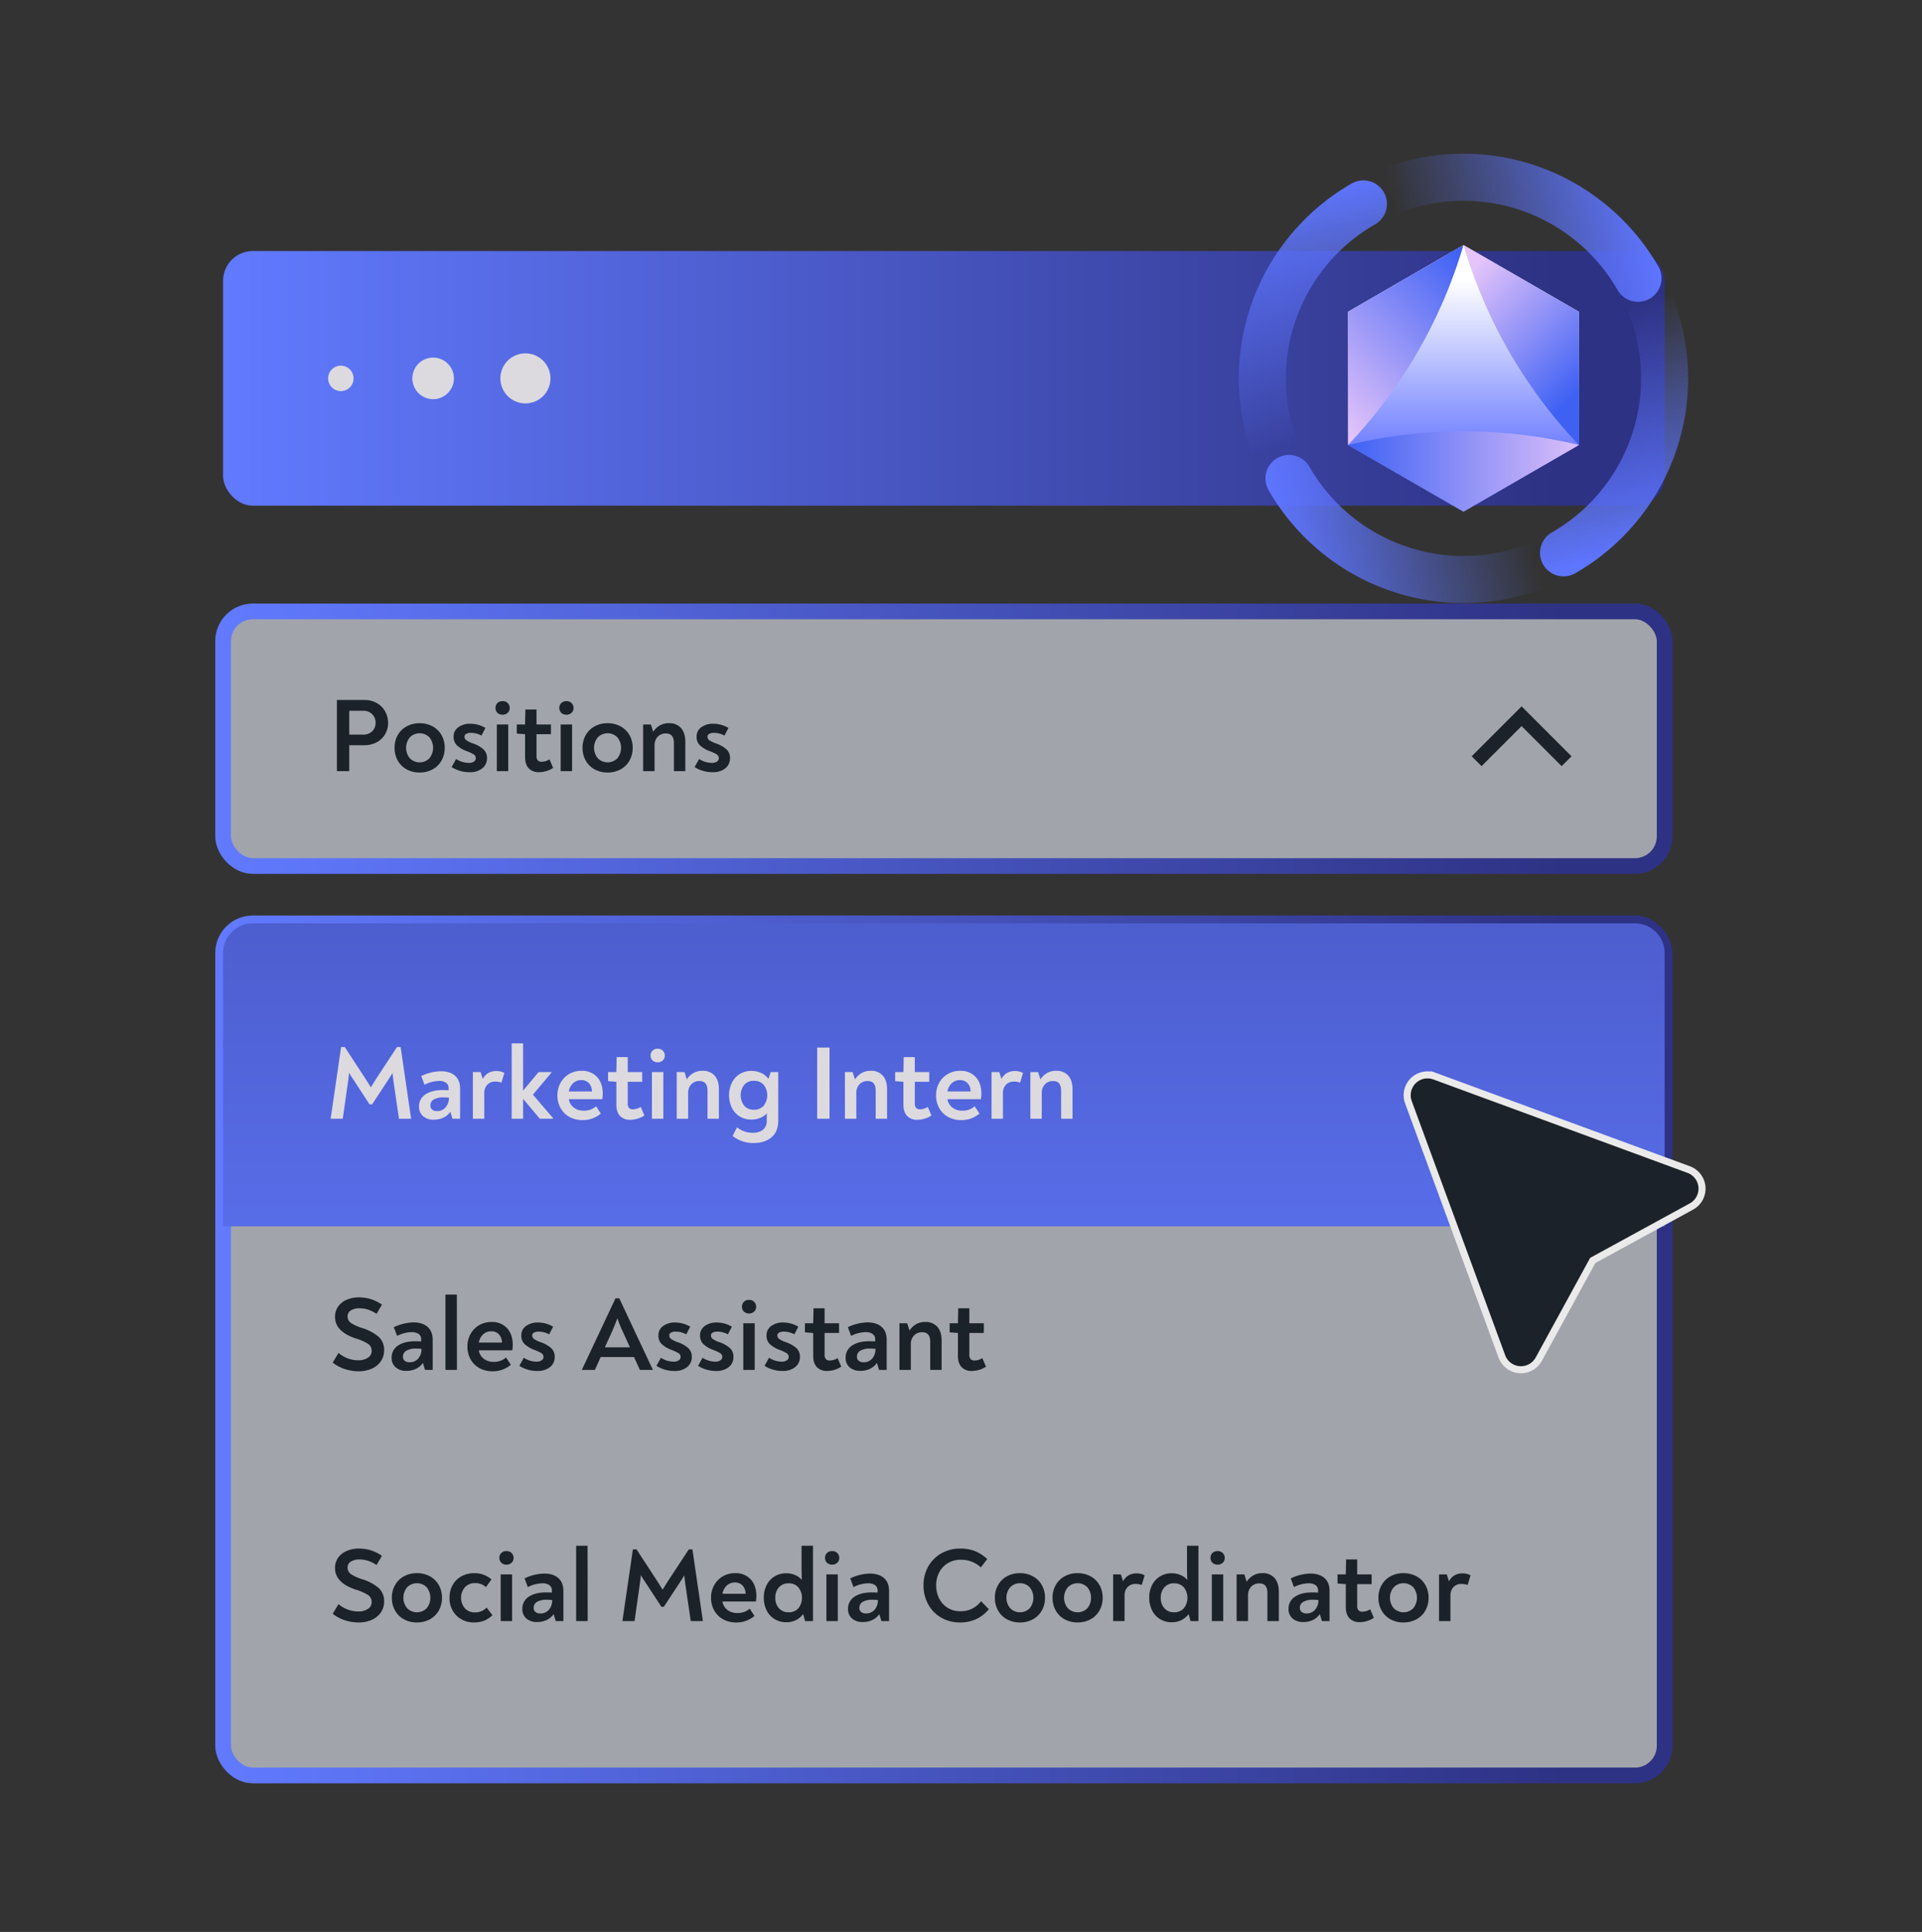
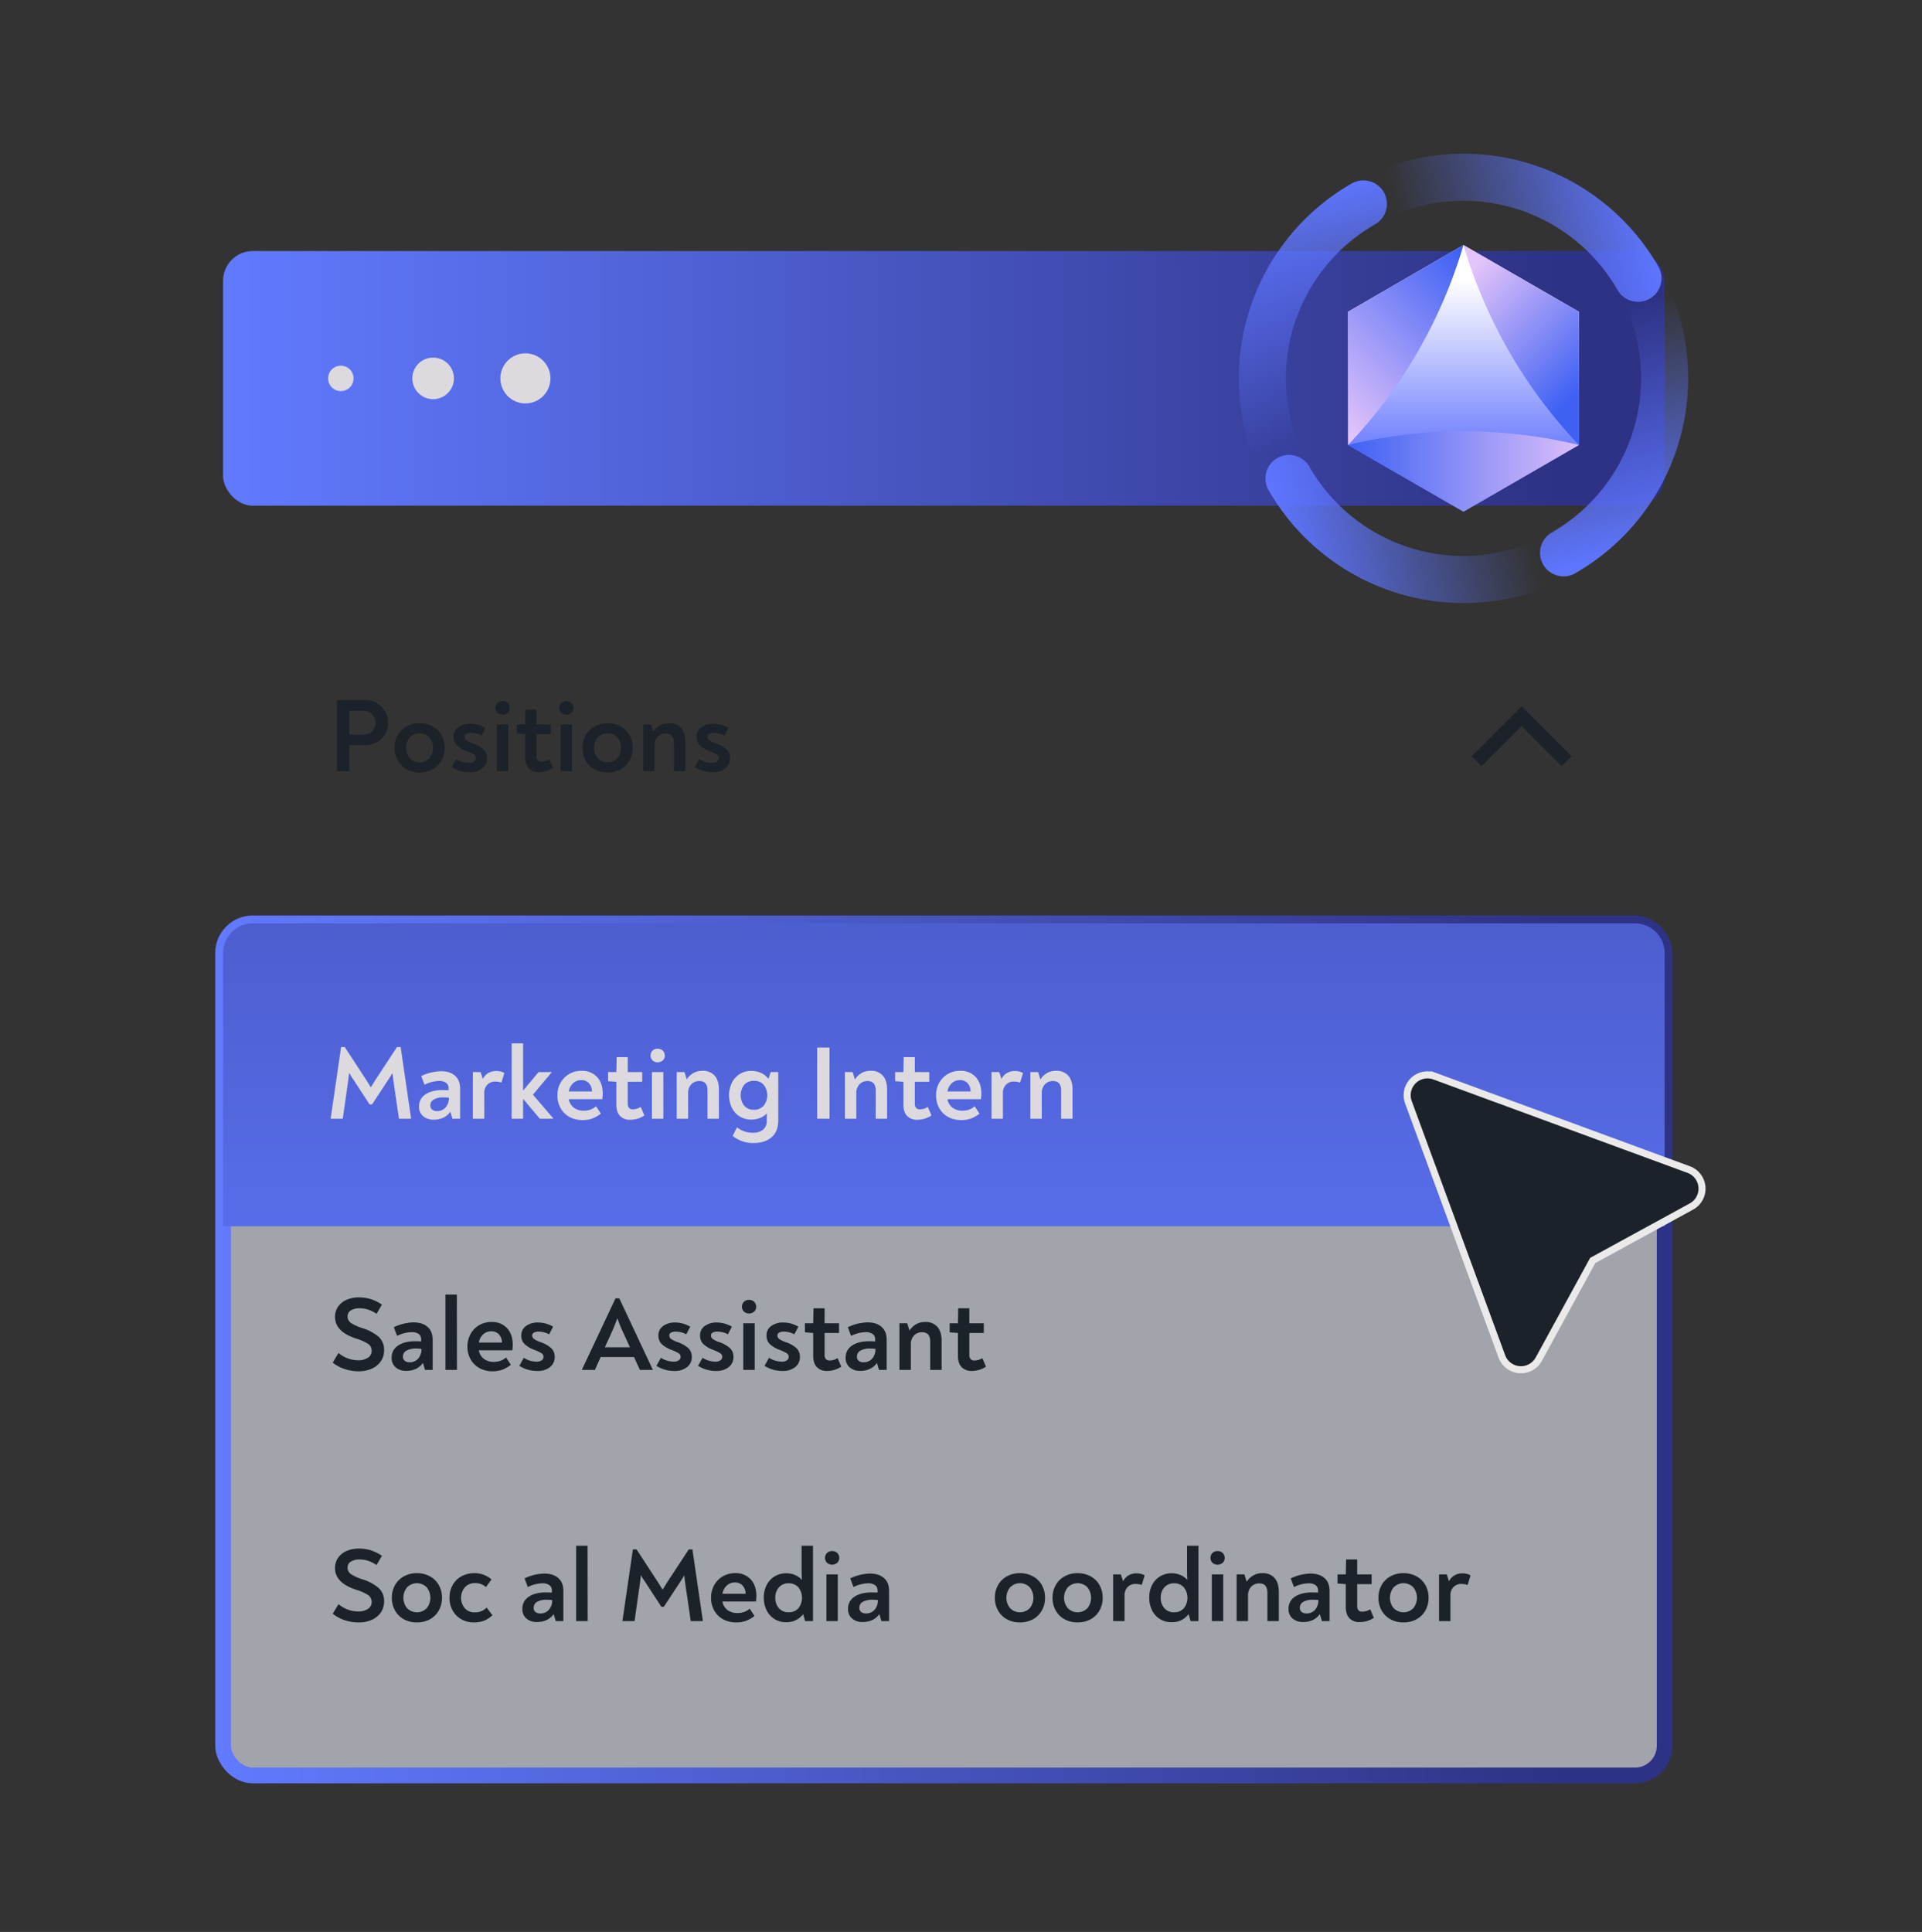
<svg xmlns="http://www.w3.org/2000/svg" xmlns:xlink="http://www.w3.org/1999/xlink" viewBox="0 0 1101.888 1107.579">
  <rect x="0" y="0" width="1101.888" height="1107.579" fill="#333333" stroke="none" />
  <defs>
    <linearGradient id="a" x1="127.894" y1="216.922" x2="954.346" y2="216.922" gradientUnits="userSpaceOnUse">
      <stop offset="0" stop-color="#617aff" />
      <stop offset="0.927" stop-color="#2e3284" />
    </linearGradient>
    <linearGradient id="b" x1="839.015" y1="252.542" x2="839.015" y2="160.53" gradientUnits="userSpaceOnUse">
      <stop offset="0" stop-color="#7685ff" />
      <stop offset="1" stop-color="#fff" />
    </linearGradient>
    <linearGradient id="c" x1="912.512" y1="270.298" x2="772.619" y2="270.298" gradientUnits="userSpaceOnUse">
      <stop offset="0" stop-color="#e4c4fa" />
      <stop offset="1" stop-color="#3e61f4" />
    </linearGradient>
    <linearGradient id="d" x1="843.213" y1="154.943" x2="909.089" y2="220.818" xlink:href="#c" />
    <linearGradient id="e" x1="756.217" y1="233.543" x2="841.393" y2="148.367" xlink:href="#c" />
    <linearGradient id="f" x1="123.394" y1="773.606" x2="958.846" y2="773.606" xlink:href="#a" />
    <linearGradient id="g" x1="541.12" y1="857.596" x2="541.12" y2="-38.395" xlink:href="#a" />
    <linearGradient id="h" x1="123.394" y1="423.509" x2="958.846" y2="423.509" xlink:href="#a" />
    <linearGradient id="i" x1="-2772.722" y1="-2815.798" x2="-2726.474" y2="-2978.76" gradientTransform="translate(-284.944 3962.838) rotate(60.156)" gradientUnits="userSpaceOnUse">
      <stop offset="0" stop-color="#5e75ff" stop-opacity="0" />
      <stop offset="0.175" stop-color="#5e75ff" stop-opacity="0" />
      <stop offset="1" stop-color="#5e75ff" />
    </linearGradient>
    <linearGradient id="j" x1="-4768.997" y1="7589.942" x2="-4722.749" y2="7426.981" gradientTransform="translate(-8056.222 -82.221) rotate(-119.844)" xlink:href="#i" />
    <linearGradient id="k" x1="-9074.875" y1="1123.389" x2="-9028.626" y2="960.428" gradientTransform="matrix(-0.867, 0.498, -0.498, -0.867, -6412.989, 5645.952)" xlink:href="#i" />
    <linearGradient id="l" x1="1533.155" y1="3650.755" x2="1579.404" y2="3487.793" gradientTransform="matrix(0.867, -0.498, 0.498, 0.867, -2367.93, -2125.326)" xlink:href="#i" />
  </defs>
  <rect x="127.894" y="143.928" width="826.452" height="145.986" rx="17.029" style="fill: url(#a)" />
  <g>
    <polygon points="772.838 178.714 772.838 255.129 839.015 293.336 905.192 255.129 905.192 178.714 839.015 140.507 772.838 178.714" style="fill: url(#b)" />
    <path d="M772.838,255.129l66.177,38.207,66.177-38.207h0a282.216,282.216,0,0,0-132.354,0Z" style="fill: url(#c)" />
    <path d="M905.192,255.129V178.714l-66.177-38.207v0a282.218,282.218,0,0,0,66.177,114.622Z" style="fill: url(#d)" />
    <path d="M839.015,140.507l-66.177,38.207v76.415A282.216,282.216,0,0,0,839.015,140.507Z" style="fill: url(#e)" />
  </g>
  <g>
    <rect x="127.894" y="529.344" width="826.452" height="488.525" rx="17.029" style="fill: #d0d5df;fill-opacity: 0.7;stroke-miterlimit: 10;stroke-width: 9px;stroke: url(#f)" />
    <path d="M937.318,529.344H144.923a17.079,17.079,0,0,0-17.029,17.029V703.068H954.346V546.373A17.079,17.079,0,0,0,937.318,529.344Z" style="fill: url(#g)" />
-     <rect x="127.894" y="350.516" width="826.452" height="145.986" rx="17.029" style="fill: #d0d5df;fill-opacity: 0.7;stroke-miterlimit: 10;stroke-width: 9px;stroke: url(#h)" />
    <g>
      <path d="M235.694,641.375h-6.96l-3.24-22.08q-.42-3.179-.48-4.141-.721,1.321-2.4,3.84l-9.3,14.16h-1.44l-9.24-14.16q-1.32-1.857-2.519-3.959-.06,1.14-.24,2.459c-.12.881-.2,1.5-.24,1.861l-3.119,22.02h-6.961l6-41.1h2.101l12.3,18.84q1.44,2.279,2.64,4.26,1.2-1.98,2.641-4.26l12.359-18.84h2.101Z" style="fill: #dcdade" />
      <path d="M260.863,616.715q2.909,2.581,2.91,7.379v17.281h-4.38l-1.2-4.019a10.195,10.195,0,0,1-3.93,3.359,12.532,12.532,0,0,1-5.61,1.199,8.936,8.936,0,0,1-6.09-2.01,6.9,6.9,0,0,1-2.31-5.49,7.978,7.978,0,0,1,3.66-6.99q3.659-2.487,9.9-2.49,1.44,0,3.359.121v-1.199a3.587,3.587,0,0,0-1.44-3.092,6.725,6.725,0,0,0-4.02-1.049,19.407,19.407,0,0,0-8.341,2.16l-1.859-4.98a27.266,27.266,0,0,1,11.22-2.76Q257.954,614.135,260.863,616.715Zm-5.46,18.24a8.192,8.192,0,0,0,1.95-5.641,28.482,28.482,0,0,0-3.12-.18,10.675,10.675,0,0,0-5.52,1.199,3.79,3.79,0,0,0-1.98,3.42,2.931,2.931,0,0,0,1.02,2.4,4.308,4.308,0,0,0,2.82.84A6.295,6.295,0,0,0,255.403,634.955Z" style="fill: #dcdade" />
      <path d="M289.153,615.154l-1.681,5.52a10.308,10.308,0,0,0-3.479-.6,6.126,6.126,0,0,0-4.62,1.801,6.774,6.774,0,0,0-1.74,4.92v14.58h-6.54v-26.76h4.44l1.26,3.959a8.156,8.156,0,0,1,3.12-3.391,8.918,8.918,0,0,1,4.62-1.17A9.101,9.101,0,0,1,289.153,615.154Z" style="fill: #dcdade" />
      <path d="M317.052,641.014v.361h-7.56l-9.6-11.4v11.4h-6.54V598.174h6.54v27.061l8.88-10.619h7.38v.299l-10.62,12.66Z" style="fill: #dcdade" />
      <path d="M342.282,617.434q3.269,3.542,3.269,9.602,0,.961-.24,3.119H326.112a7.553,7.553,0,0,0,2.91,4.891,9.169,9.169,0,0,0,5.609,1.709,11.332,11.332,0,0,0,3.93-.629,10.016,10.016,0,0,0,3.15-1.891l2.76,4.199a17.542,17.542,0,0,1-4.859,2.791,16.032,16.032,0,0,1-5.58.93,15.366,15.366,0,0,1-7.53-1.799,12.88,12.88,0,0,1-5.1-5.041,14.735,14.735,0,0,1-1.83-7.381,14.471,14.471,0,0,1,1.77-7.109,13.181,13.181,0,0,1,4.92-5.07,13.735,13.735,0,0,1,7.11-1.859A11.537,11.537,0,0,1,342.282,617.434Zm-13.65,3.512a8.283,8.283,0,0,0-2.52,4.77h13.26a6.904,6.904,0,0,0-1.8-4.801,5.852,5.852,0,0,0-4.32-1.68A6.704,6.704,0,0,0,328.632,620.946Z" style="fill: #dcdade" />
      <path d="M355.481,639.785q-2.13-2.192-2.13-6.57v-13.02l-4.739-.361v-5.219h4.739l.181-8.58h6.359v8.58h8.28v5.58h-8.28v12.359a3.752,3.752,0,0,0,.75,2.641,2.902,2.902,0,0,0,2.19.779,8.228,8.228,0,0,0,4.5-1.381l2.1,4.92a14.972,14.972,0,0,1-8.1,2.461A7.779,7.779,0,0,1,355.481,639.785Z" style="fill: #dcdade" />
      <path d="M374.081,607.924a4.063,4.063,0,0,1,0-5.58,4.019,4.019,0,0,1,2.97-1.109,3.961,3.961,0,0,1,2.971,1.141,3.885,3.885,0,0,1,1.109,2.82,3.656,3.656,0,0,1-1.14,2.729,4.484,4.484,0,0,1-5.91,0Zm-.33,6.691h6.54v26.76h-6.54Z" style="fill: #dcdade" />
      <path d="M409.721,616.684q2.43,2.792,2.431,7.951v16.74h-6.54V625.235q0-5.458-4.561-5.459a6.164,6.164,0,0,0-4.769,1.92,7.051,7.051,0,0,0-1.77,4.979v14.701h-6.54v-26.76h4.44l1.32,4.199a11.256,11.256,0,0,1,3.689-3.57,10.124,10.124,0,0,1,5.311-1.35A8.771,8.771,0,0,1,409.721,616.684Z" style="fill: #dcdade" />
      <path d="M446.17,614.615v27.84q0,6.237-3.84,9.539-3.841,3.299-10.2,3.301a18.51,18.51,0,0,1-12.12-4.08l2.52-4.92a14.088,14.088,0,0,0,9.06,3.119,8.991,8.991,0,0,0,5.851-1.74,6.204,6.204,0,0,0,2.13-5.1q0-2.818.12-4.32a10.703,10.703,0,0,1-3.99,2.701,13.361,13.361,0,0,1-4.89.9,12.601,12.601,0,0,1-6.69-1.772,12.049,12.049,0,0,1-4.53-4.949,16.81,16.81,0,0,1,0-14.4,12.355,12.355,0,0,1,4.5-4.981,12.198,12.198,0,0,1,6.601-1.799A13.622,13.622,0,0,1,436.3,615.094a10.518,10.518,0,0,1,4.231,3.42l1.32-3.898Zm-8.34,19.289a9.812,9.812,0,0,0,.03-11.939,7.119,7.119,0,0,0-5.67-2.311,7.036,7.036,0,0,0-5.521,2.279,9.8,9.8,0,0,0,0,11.971,6.919,6.919,0,0,0,5.46,2.311A7.205,7.205,0,0,0,437.83,633.904Z" style="fill: #dcdade" />
      <path d="M468.489,600.574h7.08v40.801h-7.08Z" style="fill: #dcdade" />
      <path d="M506.139,616.684q2.43,2.792,2.431,7.951v16.74h-6.541V625.235q0-5.458-4.56-5.459a6.163,6.163,0,0,0-4.77,1.92,7.052,7.052,0,0,0-1.77,4.979v14.701h-6.54v-26.76h4.44l1.319,4.199a11.259,11.259,0,0,1,3.69-3.57,10.12,10.12,0,0,1,5.31-1.35A8.772,8.772,0,0,1,506.139,616.684Z" style="fill: #dcdade" />
      <path d="M520.058,639.785q-2.13-2.192-2.13-6.57v-13.02l-4.74-.361v-5.219h4.74l.181-8.58h6.359v8.58h8.28v5.58h-8.28v12.359a3.752,3.752,0,0,0,.75,2.641,2.902,2.902,0,0,0,2.19.779,8.228,8.228,0,0,0,4.5-1.381l2.1,4.92a14.974,14.974,0,0,1-8.1,2.461A7.778,7.778,0,0,1,520.058,639.785Z" style="fill: #dcdade" />
      <path d="M559.357,617.434q3.27,3.542,3.27,9.602,0,.961-.24,3.119h-19.2a7.56,7.56,0,0,0,2.91,4.891,9.174,9.174,0,0,0,5.61,1.709,11.331,11.331,0,0,0,3.93-.629,10.015,10.015,0,0,0,3.15-1.891l2.76,4.199a17.533,17.533,0,0,1-4.86,2.791,16.024,16.024,0,0,1-5.579.93,15.366,15.366,0,0,1-7.53-1.799,12.873,12.873,0,0,1-5.1-5.041,14.735,14.735,0,0,1-1.83-7.381,14.471,14.471,0,0,1,1.77-7.109,13.181,13.181,0,0,1,4.92-5.07,13.733,13.733,0,0,1,7.11-1.859A11.538,11.538,0,0,1,559.357,617.434Zm-13.65,3.512a8.289,8.289,0,0,0-2.52,4.77h13.261a6.904,6.904,0,0,0-1.8-4.801,5.854,5.854,0,0,0-4.32-1.68A6.704,6.704,0,0,0,545.707,620.946Z" style="fill: #dcdade" />
      <path d="M586.507,615.154l-1.68,5.52a10.309,10.309,0,0,0-3.481-.6,6.128,6.128,0,0,0-4.62,1.801,6.778,6.778,0,0,0-1.739,4.92v14.58h-6.54v-26.76h4.439l1.261,3.959a8.161,8.161,0,0,1,3.119-3.391,8.918,8.918,0,0,1,4.62-1.17A9.101,9.101,0,0,1,586.507,615.154Z" style="fill: #dcdade" />
      <path d="M612.456,616.684q2.43,2.792,2.43,7.951v16.74h-6.539V625.235q0-5.458-4.56-5.459a6.165,6.165,0,0,0-4.77,1.92,7.052,7.052,0,0,0-1.77,4.979v14.701h-6.54v-26.76h4.44l1.319,4.199a11.27,11.27,0,0,1,3.691-3.57,10.122,10.122,0,0,1,5.309-1.35A8.772,8.772,0,0,1,612.456,616.684Z" style="fill: #dcdade" />
      <path d="M197.624,784.865a22.052,22.052,0,0,1-6.87-3.691l3.3-5.52a17.897,17.897,0,0,0,5.28,3.09,17.177,17.177,0,0,0,6.12,1.111,9.669,9.669,0,0,0,5.43-1.441,4.551,4.551,0,0,0,2.19-4.019,4.668,4.668,0,0,0-2.25-4.08,27.087,27.087,0,0,0-6.57-2.881q-12.18-3.958-12.18-12.42a10.068,10.068,0,0,1,1.83-6.029,11.399,11.399,0,0,1,4.95-3.869,17.356,17.356,0,0,1,6.84-1.32,23.39,23.39,0,0,1,6.779.959,24.313,24.313,0,0,1,6.48,3.18l-3.061,5.281a20.55,20.55,0,0,0-4.949-2.43,16.118,16.118,0,0,0-4.891-.75,9.069,9.069,0,0,0-4.83,1.199,3.8,3.8,0,0,0-1.949,3.42,4.457,4.457,0,0,0,2.13,3.93,27.566,27.566,0,0,0,6.21,2.791,25.965,25.965,0,0,1,9.27,4.859,9.895,9.895,0,0,1,3.33,7.801,10.927,10.927,0,0,1-1.92,6.449,12.369,12.369,0,0,1-5.22,4.199,17.936,17.936,0,0,1-7.38,1.471A25.367,25.367,0,0,1,197.624,784.865Z" style="fill: #1c2229" />
      <path d="M245.143,760.715q2.909,2.581,2.91,7.379v17.281h-4.38l-1.2-4.019a10.202,10.202,0,0,1-3.93,3.359,12.533,12.533,0,0,1-5.61,1.199,8.934,8.934,0,0,1-6.09-2.01,6.9,6.9,0,0,1-2.311-5.49,7.978,7.978,0,0,1,3.66-6.99q3.659-2.487,9.9-2.49,1.44,0,3.359.121v-1.199a3.587,3.587,0,0,0-1.44-3.092,6.726,6.726,0,0,0-4.02-1.049,19.407,19.407,0,0,0-8.34,2.16l-1.859-4.98a27.265,27.265,0,0,1,11.22-2.76Q242.233,758.135,245.143,760.715Zm-5.46,18.24a8.197,8.197,0,0,0,1.95-5.641,28.483,28.483,0,0,0-3.12-.18,10.681,10.681,0,0,0-5.52,1.199,3.791,3.791,0,0,0-1.98,3.42,2.928,2.928,0,0,0,1.02,2.4,4.308,4.308,0,0,0,2.82.84A6.295,6.295,0,0,0,239.684,778.955Z" style="fill: #1c2229" />
      <path d="M255.373,742.174h6.54l.061,43.201H255.373Z" style="fill: #1c2229" />
      <path d="M290.683,761.434q3.27,3.542,3.271,9.602,0,.961-.24,3.119h-19.2a7.556,7.556,0,0,0,2.91,4.891,9.169,9.169,0,0,0,5.609,1.709,11.337,11.337,0,0,0,3.931-.629,10.022,10.022,0,0,0,3.149-1.891l2.761,4.199a17.561,17.561,0,0,1-4.86,2.791,16.029,16.029,0,0,1-5.58.93,15.366,15.366,0,0,1-7.53-1.799,12.88,12.88,0,0,1-5.1-5.041,14.735,14.735,0,0,1-1.83-7.381,14.471,14.471,0,0,1,1.77-7.109,13.167,13.167,0,0,1,4.92-5.07,13.731,13.731,0,0,1,7.109-1.859A11.537,11.537,0,0,1,290.683,761.434Zm-13.65,3.512a8.283,8.283,0,0,0-2.52,4.77h13.26a6.899,6.899,0,0,0-1.8-4.801,5.852,5.852,0,0,0-4.32-1.68A6.706,6.706,0,0,0,277.032,764.946Z" style="fill: #1c2229" />
      <path d="M297.732,783.035l2.58-4.621a13.596,13.596,0,0,0,7.32,2.221,4.959,4.959,0,0,0,2.88-.75,2.332,2.332,0,0,0,1.08-2.01,2.447,2.447,0,0,0-1.26-2.131,23.115,23.115,0,0,0-3.9-1.83,16.645,16.645,0,0,1-5.58-3.269,6.529,6.529,0,0,1-1.98-4.949,6.433,6.433,0,0,1,2.731-5.521,11.203,11.203,0,0,1,6.75-1.979,17.218,17.218,0,0,1,8.76,2.398l-2.279,4.381a12.813,12.813,0,0,0-5.94-1.56,5.949,5.949,0,0,0-2.729.541,1.818,1.818,0,0,0-1.051,1.74,2.501,2.501,0,0,0,1.23,2.068,15.035,15.035,0,0,0,3.63,1.711,17.821,17.821,0,0,1,5.97,3.359,6.557,6.557,0,0,1,2.07,5.041,7.18,7.18,0,0,1-2.73,5.91,11.108,11.108,0,0,1-7.17,2.189A18.934,18.934,0,0,1,297.732,783.035Z" style="fill: #1c2229" />
      <path d="M374.231,785.196v.18h-7.38l-3.359-7.381H344.351l-3.3,7.381h-7.44v-.121l19.26-40.92h2.16Zm-23.04-22.5-4.439,9.719h14.399l-4.44-9.719a73.425,73.425,0,0,1-2.76-6.961Q352.631,759.335,351.191,762.696Z" style="fill: #1c2229" />
      <path d="M376.331,783.035l2.58-4.621a13.598,13.598,0,0,0,7.32,2.221,4.96,4.96,0,0,0,2.88-.75,2.332,2.332,0,0,0,1.08-2.01,2.447,2.447,0,0,0-1.26-2.131,23.123,23.123,0,0,0-3.9-1.83,16.654,16.654,0,0,1-5.58-3.269,6.532,6.532,0,0,1-1.98-4.949,6.433,6.433,0,0,1,2.729-5.521,11.203,11.203,0,0,1,6.75-1.979,17.224,17.224,0,0,1,8.761,2.398l-2.28,4.381a12.814,12.814,0,0,0-5.94-1.56,5.949,5.949,0,0,0-2.73.541,1.819,1.819,0,0,0-1.05,1.74,2.5,2.5,0,0,0,1.23,2.068,15.056,15.056,0,0,0,3.63,1.711,17.836,17.836,0,0,1,5.971,3.359,6.556,6.556,0,0,1,2.069,5.041,7.182,7.182,0,0,1-2.73,5.91,11.112,11.112,0,0,1-7.17,2.189A18.935,18.935,0,0,1,376.331,783.035Z" style="fill: #1c2229" />
      <path d="M400.211,783.035l2.58-4.621a13.596,13.596,0,0,0,7.32,2.221,4.959,4.959,0,0,0,2.88-.75,2.332,2.332,0,0,0,1.08-2.01,2.447,2.447,0,0,0-1.26-2.131,23.123,23.123,0,0,0-3.9-1.83,16.644,16.644,0,0,1-5.58-3.269,6.529,6.529,0,0,1-1.98-4.949,6.433,6.433,0,0,1,2.731-5.521,11.203,11.203,0,0,1,6.75-1.979,17.217,17.217,0,0,1,8.76,2.398l-2.279,4.381a12.814,12.814,0,0,0-5.941-1.56,5.949,5.949,0,0,0-2.729.541,1.818,1.818,0,0,0-1.051,1.74,2.501,2.501,0,0,0,1.23,2.068,15.037,15.037,0,0,0,3.63,1.711,17.821,17.821,0,0,1,5.97,3.359,6.557,6.557,0,0,1,2.07,5.041,7.18,7.18,0,0,1-2.73,5.91,11.108,11.108,0,0,1-7.17,2.189A18.933,18.933,0,0,1,400.211,783.035Z" style="fill: #1c2229" />
      <path d="M426.461,751.924a4.06,4.06,0,0,1,0-5.58,4.018,4.018,0,0,1,2.97-1.109,3.958,3.958,0,0,1,2.97,1.141,3.882,3.882,0,0,1,1.11,2.82,3.66,3.66,0,0,1-1.14,2.729,4.484,4.484,0,0,1-5.91,0Zm-.33,6.691h6.54v26.76h-6.54Z" style="fill: #1c2229" />
      <path d="M438.31,783.035l2.58-4.621a13.596,13.596,0,0,0,7.32,2.221,4.959,4.959,0,0,0,2.88-.75,2.332,2.332,0,0,0,1.08-2.01,2.447,2.447,0,0,0-1.26-2.131,23.123,23.123,0,0,0-3.9-1.83,16.644,16.644,0,0,1-5.58-3.269,6.529,6.529,0,0,1-1.98-4.949,6.433,6.433,0,0,1,2.731-5.521,11.203,11.203,0,0,1,6.75-1.979,17.218,17.218,0,0,1,8.76,2.398l-2.279,4.381a12.814,12.814,0,0,0-5.94-1.56,5.949,5.949,0,0,0-2.729.541,1.818,1.818,0,0,0-1.051,1.74,2.501,2.501,0,0,0,1.23,2.068,15.037,15.037,0,0,0,3.63,1.711,17.82,17.82,0,0,1,5.97,3.359,6.557,6.557,0,0,1,2.07,5.041,7.18,7.18,0,0,1-2.73,5.91,11.108,11.108,0,0,1-7.17,2.189A18.934,18.934,0,0,1,438.31,783.035Z" style="fill: #1c2229" />
      <path d="M468.341,783.785q-2.131-2.192-2.131-6.57v-13.02l-4.739-.361v-5.219H466.21l.181-8.58H472.75v8.58h8.28v5.58h-8.28v12.359a3.752,3.752,0,0,0,.75,2.641,2.902,2.902,0,0,0,2.19.779,8.228,8.228,0,0,0,4.5-1.381l2.1,4.92a14.974,14.974,0,0,1-8.1,2.461A7.776,7.776,0,0,1,468.341,783.785Z" style="fill: #1c2229" />
      <path d="M505.42,760.715q2.909,2.581,2.909,7.379v17.281h-4.38l-1.2-4.019a10.195,10.195,0,0,1-3.93,3.359,12.531,12.531,0,0,1-5.609,1.199,8.938,8.938,0,0,1-6.091-2.01,6.899,6.899,0,0,1-2.31-5.49,7.977,7.977,0,0,1,3.66-6.99q3.659-2.487,9.899-2.49,1.44,0,3.36.121v-1.199a3.589,3.589,0,0,0-1.439-3.092,6.728,6.728,0,0,0-4.021-1.049,19.403,19.403,0,0,0-8.34,2.16l-1.86-4.98a27.27,27.27,0,0,1,11.221-2.76Q502.509,758.135,505.42,760.715Zm-5.46,18.24a8.192,8.192,0,0,0,1.949-5.641,28.466,28.466,0,0,0-3.119-.18,10.679,10.679,0,0,0-5.521,1.199,3.789,3.789,0,0,0-1.98,3.42,2.928,2.928,0,0,0,1.02,2.4,4.308,4.308,0,0,0,2.82.84A6.297,6.297,0,0,0,499.96,778.955Z" style="fill: #1c2229" />
      <path d="M537.399,760.684q2.429,2.792,2.43,7.951v16.74h-6.54V769.235q0-5.458-4.56-5.459a6.167,6.167,0,0,0-4.771,1.92,7.051,7.051,0,0,0-1.77,4.979v14.701h-6.54v-26.76h4.439l1.32,4.199a11.257,11.257,0,0,1,3.69-3.57,10.123,10.123,0,0,1,5.31-1.35A8.773,8.773,0,0,1,537.399,760.684Z" style="fill: #1c2229" />
      <path d="M551.318,783.785q-2.131-2.192-2.13-6.57v-13.02l-4.74-.361v-5.219h4.74l.18-8.58h6.36v8.58h8.279v5.58h-8.279v12.359a3.748,3.748,0,0,0,.75,2.641,2.898,2.898,0,0,0,2.19.779,8.223,8.223,0,0,0,4.5-1.381l2.101,4.92a14.977,14.977,0,0,1-8.101,2.461A7.775,7.775,0,0,1,551.318,783.785Z" style="fill: #1c2229" />
      <path d="M197.624,928.865a22.052,22.052,0,0,1-6.87-3.691l3.3-5.52a17.897,17.897,0,0,0,5.28,3.09,17.177,17.177,0,0,0,6.12,1.111,9.669,9.669,0,0,0,5.43-1.441,4.551,4.551,0,0,0,2.19-4.019,4.668,4.668,0,0,0-2.25-4.08,27.087,27.087,0,0,0-6.57-2.881q-12.18-3.958-12.18-12.42a10.068,10.068,0,0,1,1.83-6.029,11.399,11.399,0,0,1,4.95-3.869,17.356,17.356,0,0,1,6.84-1.32,23.39,23.39,0,0,1,6.779.959,24.313,24.313,0,0,1,6.48,3.18l-3.061,5.281a20.55,20.55,0,0,0-4.949-2.43,16.118,16.118,0,0,0-4.891-.75,9.069,9.069,0,0,0-4.83,1.199,3.8,3.8,0,0,0-1.949,3.42,4.457,4.457,0,0,0,2.13,3.93,27.566,27.566,0,0,0,6.21,2.791,25.965,25.965,0,0,1,9.27,4.859,9.895,9.895,0,0,1,3.33,7.801,10.927,10.927,0,0,1-1.92,6.449,12.369,12.369,0,0,1-5.22,4.199,17.936,17.936,0,0,1-7.38,1.471A25.367,25.367,0,0,1,197.624,928.865Z" style="fill: #1c2229" />
      <path d="M231.583,928.356a12.887,12.887,0,0,1-5.1-5.041,14.615,14.615,0,0,1-1.83-7.32,14.45,14.45,0,0,1,1.83-7.289,12.925,12.925,0,0,1,5.1-5.01,15.098,15.098,0,0,1,7.41-1.801,15.269,15.269,0,0,1,7.44,1.801,12.883,12.883,0,0,1,5.13,5.01,14.461,14.461,0,0,1,1.83,7.289,14.625,14.625,0,0,1-1.83,7.32,12.845,12.845,0,0,1-5.13,5.041,15.289,15.289,0,0,1-7.44,1.799A15.117,15.117,0,0,1,231.583,928.356Zm13.02-6.33a9.601,9.601,0,0,0,0-12.06,7.894,7.894,0,0,0-11.19.029,9.416,9.416,0,0,0,0,12,7.897,7.897,0,0,0,11.19.031Z" style="fill: #1c2229" />
      <path d="M264.823,928.504a13.117,13.117,0,0,1-5.13-4.859,14.278,14.278,0,0,1-1.98-7.65,14.435,14.435,0,0,1,1.891-7.469,12.761,12.761,0,0,1,5.13-4.92,14.928,14.928,0,0,1,7.08-1.711,14.666,14.666,0,0,1,9.96,3.6l-3.181,4.381a9.013,9.013,0,0,0-6.3-2.281,7.686,7.686,0,0,0-5.7,2.31,9.363,9.363,0,0,0-.029,12.211,7.561,7.561,0,0,0,5.609,2.279,9.773,9.773,0,0,0,3.721-.66,9.976,9.976,0,0,0,3.119-2.1l3.301,4.379a15.753,15.753,0,0,1-4.83,3.15,16.153,16.153,0,0,1-5.971.99A14.215,14.215,0,0,1,264.823,928.504Z" style="fill: #1c2229" />
-       <path d="M287.383,895.924a4.063,4.063,0,0,1,0-5.58,4.02,4.02,0,0,1,2.971-1.109,3.958,3.958,0,0,1,2.97,1.141,3.886,3.886,0,0,1,1.109,2.82,3.656,3.656,0,0,1-1.14,2.729,4.485,4.485,0,0,1-5.91,0Zm-.33,6.691h6.54v26.76h-6.54Z" style="fill: #1c2229" />
      <path d="M320.083,904.715q2.909,2.581,2.91,7.379v17.281h-4.38l-1.2-4.019a10.195,10.195,0,0,1-3.93,3.359,12.532,12.532,0,0,1-5.61,1.199,8.936,8.936,0,0,1-6.09-2.01,6.899,6.899,0,0,1-2.31-5.49,7.977,7.977,0,0,1,3.659-6.99q3.659-2.487,9.9-2.49,1.44,0,3.36.121v-1.199a3.588,3.588,0,0,0-1.44-3.092,6.726,6.726,0,0,0-4.021-1.049,19.407,19.407,0,0,0-8.34,2.16l-1.859-4.98a27.266,27.266,0,0,1,11.22-2.76Q317.172,902.135,320.083,904.715Zm-5.46,18.24a8.193,8.193,0,0,0,1.95-5.641,28.483,28.483,0,0,0-3.12-.18,10.682,10.682,0,0,0-5.521,1.199,3.791,3.791,0,0,0-1.979,3.42,2.925,2.925,0,0,0,1.02,2.4,4.305,4.305,0,0,0,2.819.84A6.294,6.294,0,0,0,314.623,922.955Z" style="fill: #1c2229" />
      <path d="M330.312,886.174h6.54l.06,43.201h-6.601Z" style="fill: #1c2229" />
      <path d="M402.972,929.375h-6.96l-3.24-22.08q-.42-3.179-.48-4.141-.721,1.321-2.4,3.84l-9.3,14.16h-1.44l-9.239-14.16q-1.321-1.857-2.52-3.959-.06,1.14-.24,2.459c-.119.881-.2,1.5-.239,1.861l-3.12,22.02h-6.96l6-41.1h2.1l12.3,18.84q1.44,2.279,2.641,4.26,1.198-1.98,2.64-4.26l12.36-18.84h2.1Z" style="fill: #1c2229" />
      <path d="M430.361,905.434q3.269,3.542,3.269,9.602,0,.961-.24,3.119h-19.2a7.56,7.56,0,0,0,2.91,4.891,9.174,9.174,0,0,0,5.61,1.709,11.332,11.332,0,0,0,3.93-.629,10.016,10.016,0,0,0,3.15-1.891l2.76,4.199a17.533,17.533,0,0,1-4.86,2.791,16.024,16.024,0,0,1-5.579.93,15.366,15.366,0,0,1-7.53-1.799,12.873,12.873,0,0,1-5.1-5.041,14.735,14.735,0,0,1-1.83-7.381,14.471,14.471,0,0,1,1.77-7.109,13.181,13.181,0,0,1,4.92-5.07,13.733,13.733,0,0,1,7.11-1.859A11.538,11.538,0,0,1,430.361,905.434Zm-13.65,3.512a8.289,8.289,0,0,0-2.52,4.77h13.261a6.904,6.904,0,0,0-1.8-4.801,5.854,5.854,0,0,0-4.32-1.68A6.704,6.704,0,0,0,416.711,908.946Z" style="fill: #1c2229" />
      <path d="M466.091,886.174v43.201h-4.5l-1.14-4.019a11.778,11.778,0,0,1-4.11,3.449,12.144,12.144,0,0,1-5.55,1.23,12.612,12.612,0,0,1-6.72-1.801,12.143,12.143,0,0,1-4.56-5.01,16.225,16.225,0,0,1-1.62-7.41,15.268,15.268,0,0,1,1.65-7.141,12.199,12.199,0,0,1,4.59-4.949,12.658,12.658,0,0,1,6.66-1.77,12.482,12.482,0,0,1,5.04,1.02,10.752,10.752,0,0,1,3.899,2.82q-.18-3.721-.18-7.68V886.174Zm-8.4,35.881a9.706,9.706,0,0,0,0-12.06,7.224,7.224,0,0,0-5.58-2.279,7.151,7.151,0,0,0-5.52,2.279,8.51,8.51,0,0,0-2.1,6,8.62,8.62,0,0,0,2.1,6.031,7.107,7.107,0,0,0,5.52,2.309A7.224,7.224,0,0,0,457.69,922.055Z" style="fill: #1c2229" />
      <path d="M474.101,895.924a4.061,4.061,0,0,1,0-5.58,4.018,4.018,0,0,1,2.97-1.109,3.958,3.958,0,0,1,2.97,1.141,3.883,3.883,0,0,1,1.11,2.82,3.659,3.659,0,0,1-1.14,2.729,4.485,4.485,0,0,1-5.91,0Zm-.33,6.691h6.54v26.76h-6.54Z" style="fill: #1c2229" />
      <path d="M506.8,904.715q2.911,2.581,2.91,7.379v17.281h-4.38l-1.2-4.019a10.195,10.195,0,0,1-3.93,3.359,12.532,12.532,0,0,1-5.61,1.199,8.938,8.938,0,0,1-6.09-2.01,6.899,6.899,0,0,1-2.31-5.49,7.978,7.978,0,0,1,3.66-6.99q3.659-2.487,9.899-2.49,1.44,0,3.36.121v-1.199a3.588,3.588,0,0,0-1.44-3.092,6.723,6.723,0,0,0-4.019-1.049,19.403,19.403,0,0,0-8.34,2.16l-1.86-4.98a27.269,27.269,0,0,1,11.22-2.76Q503.891,902.135,506.8,904.715Zm-5.46,18.24a8.189,8.189,0,0,0,1.95-5.641,28.471,28.471,0,0,0-3.12-.18,10.675,10.675,0,0,0-5.519,1.199,3.79,3.79,0,0,0-1.98,3.42,2.928,2.928,0,0,0,1.021,2.4,4.308,4.308,0,0,0,2.82.84A6.293,6.293,0,0,0,501.34,922.955Z" style="fill: #1c2229" />
-       <path d="M539.499,927.334a19.658,19.658,0,0,1-7.409-7.68,22.12,22.12,0,0,1-2.641-10.74,21.565,21.565,0,0,1,2.731-10.859,19.729,19.729,0,0,1,7.53-7.529,21.69,21.69,0,0,1,10.92-2.731,22.489,22.489,0,0,1,8.279,1.44,23.16,23.16,0,0,1,7.08,4.561l-3.66,4.799a16.367,16.367,0,0,0-11.52-4.379,14.038,14.038,0,0,0-7.32,1.891,13.313,13.313,0,0,0-4.98,5.219,15.705,15.705,0,0,0-1.8,7.59,16.248,16.248,0,0,0,1.739,7.531,13.282,13.282,0,0,0,4.891,5.34,13.457,13.457,0,0,0,7.23,1.949,14.955,14.955,0,0,0,6.78-1.5,14.502,14.502,0,0,0,5.1-4.26l4.44,4.561a20.107,20.107,0,0,1-7.141,5.67,21.576,21.576,0,0,1-9.3,1.949A21.1,21.1,0,0,1,539.499,927.334Z" style="fill: #1c2229" />
      <path d="M577.299,928.356a12.882,12.882,0,0,1-5.101-5.041,14.615,14.615,0,0,1-1.83-7.32,14.45,14.45,0,0,1,1.83-7.289,12.92,12.92,0,0,1,5.101-5.01,15.095,15.095,0,0,1,7.41-1.801,15.268,15.268,0,0,1,7.44,1.801,12.882,12.882,0,0,1,5.13,5.01,14.46,14.46,0,0,1,1.83,7.289,14.624,14.624,0,0,1-1.83,7.32,12.844,12.844,0,0,1-5.13,5.041,15.288,15.288,0,0,1-7.44,1.799A15.114,15.114,0,0,1,577.299,928.356Zm13.02-6.33a9.601,9.601,0,0,0,0-12.06,7.893,7.893,0,0,0-11.19.029,9.413,9.413,0,0,0,0,12,7.896,7.896,0,0,0,11.19.031Z" style="fill: #1c2229" />
      <path d="M610.358,928.356a12.875,12.875,0,0,1-5.1-5.041,14.615,14.615,0,0,1-1.83-7.32,14.45,14.45,0,0,1,1.83-7.289,12.912,12.912,0,0,1,5.1-5.01,15.098,15.098,0,0,1,7.41-1.801,15.268,15.268,0,0,1,7.439,1.801,12.876,12.876,0,0,1,5.13,5.01,14.461,14.461,0,0,1,1.83,7.289,14.625,14.625,0,0,1-1.83,7.32,12.838,12.838,0,0,1-5.13,5.041,15.288,15.288,0,0,1-7.439,1.799A15.117,15.117,0,0,1,610.358,928.356Zm13.02-6.33a9.598,9.598,0,0,0,0-12.06,7.893,7.893,0,0,0-11.19.029,9.413,9.413,0,0,0,0,12,7.896,7.896,0,0,0,11.19.031Z" style="fill: #1c2229" />
      <path d="M656.227,903.154l-1.68,5.52a10.308,10.308,0,0,0-3.48-.6,6.125,6.125,0,0,0-4.62,1.801,6.774,6.774,0,0,0-1.74,4.92v14.58h-6.54v-26.76h4.44l1.26,3.959a8.156,8.156,0,0,1,3.12-3.391,8.915,8.915,0,0,1,4.62-1.17A9.095,9.095,0,0,1,656.227,903.154Z" style="fill: #1c2229" />
      <path d="M687.067,886.174v43.201h-4.5l-1.141-4.019a11.776,11.776,0,0,1-4.109,3.449,12.144,12.144,0,0,1-5.55,1.23,12.618,12.618,0,0,1-6.721-1.801,12.148,12.148,0,0,1-4.56-5.01,16.226,16.226,0,0,1-1.62-7.41,15.267,15.267,0,0,1,1.65-7.141,12.192,12.192,0,0,1,4.59-4.949,12.656,12.656,0,0,1,6.66-1.77,12.481,12.481,0,0,1,5.04,1.02,10.753,10.753,0,0,1,3.9,2.82q-.18-3.721-.18-7.68V886.174Zm-8.4,35.881a9.706,9.706,0,0,0,0-12.06,7.225,7.225,0,0,0-5.58-2.279,7.151,7.151,0,0,0-5.519,2.279,8.51,8.51,0,0,0-2.101,6,8.62,8.62,0,0,0,2.101,6.031,7.107,7.107,0,0,0,5.519,2.309A7.226,7.226,0,0,0,678.667,922.055Z" style="fill: #1c2229" />
      <path d="M695.077,895.924a4.06,4.06,0,0,1,0-5.58,4.018,4.018,0,0,1,2.97-1.109,3.958,3.958,0,0,1,2.97,1.141,3.882,3.882,0,0,1,1.11,2.82,3.657,3.657,0,0,1-1.141,2.729,4.483,4.483,0,0,1-5.909,0Zm-.33,6.691h6.539v26.76H694.747Z" style="fill: #1c2229" />
      <path d="M730.717,904.684q2.43,2.792,2.43,7.951v16.74h-6.54V913.235q0-5.458-4.56-5.459a6.167,6.167,0,0,0-4.77,1.92,7.055,7.055,0,0,0-1.77,4.979v14.701h-6.54v-26.76h4.44l1.32,4.199a11.26,11.26,0,0,1,3.69-3.57,10.12,10.12,0,0,1,5.31-1.35A8.773,8.773,0,0,1,730.717,904.684Z" style="fill: #1c2229" />
      <path d="M759.336,904.715q2.909,2.581,2.91,7.379v17.281h-4.38l-1.2-4.019a10.204,10.204,0,0,1-3.931,3.359,12.528,12.528,0,0,1-5.609,1.199,8.934,8.934,0,0,1-6.09-2.01,6.897,6.897,0,0,1-2.311-5.49,7.977,7.977,0,0,1,3.66-6.99q3.659-2.487,9.9-2.49,1.44,0,3.359.121v-1.199a3.587,3.587,0,0,0-1.439-3.092,6.726,6.726,0,0,0-4.02-1.049,19.407,19.407,0,0,0-8.34,2.16l-1.86-4.98a27.27,27.27,0,0,1,11.221-2.76Q756.425,902.135,759.336,904.715Zm-5.46,18.24a8.197,8.197,0,0,0,1.95-5.641,28.483,28.483,0,0,0-3.12-.18,10.679,10.679,0,0,0-5.52,1.199,3.791,3.791,0,0,0-1.98,3.42,2.928,2.928,0,0,0,1.02,2.4,4.308,4.308,0,0,0,2.82.84A6.295,6.295,0,0,0,753.876,922.955Z" style="fill: #1c2229" />
      <path d="M773.675,927.785q-2.13-2.192-2.13-6.57v-13.02l-4.739-.361v-5.219h4.739l.181-8.58h6.359v8.58h8.28v5.58h-8.28v12.359a3.752,3.752,0,0,0,.75,2.641,2.902,2.902,0,0,0,2.19.779,8.228,8.228,0,0,0,4.5-1.381l2.1,4.92a14.972,14.972,0,0,1-8.1,2.461A7.779,7.779,0,0,1,773.675,927.785Z" style="fill: #1c2229" />
      <path d="M797.194,928.356a12.88,12.88,0,0,1-5.1-5.041,14.615,14.615,0,0,1-1.83-7.32,14.45,14.45,0,0,1,1.83-7.289,12.918,12.918,0,0,1,5.1-5.01,15.098,15.098,0,0,1,7.41-1.801,15.265,15.265,0,0,1,7.439,1.801,12.879,12.879,0,0,1,5.131,5.01,14.46,14.46,0,0,1,1.83,7.289,14.624,14.624,0,0,1-1.83,7.32,12.841,12.841,0,0,1-5.131,5.041,15.285,15.285,0,0,1-7.439,1.799A15.117,15.117,0,0,1,797.194,928.356Zm13.02-6.33a9.601,9.601,0,0,0,0-12.06,7.894,7.894,0,0,0-11.19.029,9.413,9.413,0,0,0,0,12,7.897,7.897,0,0,0,11.19.031Z" style="fill: #1c2229" />
      <path d="M843.064,903.154l-1.681,5.52a10.303,10.303,0,0,0-3.48-.6,6.128,6.128,0,0,0-4.62,1.801,6.779,6.779,0,0,0-1.74,4.92v14.58h-6.54v-26.76h4.441l1.26,3.959a8.163,8.163,0,0,1,3.12-3.391,8.918,8.918,0,0,1,4.62-1.17A9.101,9.101,0,0,1,843.064,903.154Z" style="fill: #1c2229" />
    </g>
    <g>
      <path d="M193.154,401.304h15.66a14.21,14.21,0,0,1,7.32,1.83,12.31,12.31,0,0,1,4.74,4.859,13.48,13.48,0,0,1,1.62,6.45,12.796,12.796,0,0,1-1.62,6.33,12.118,12.118,0,0,1-4.74,4.68,14.832,14.832,0,0,1-7.44,1.771h-8.46v14.88h-7.08Zm14.761,19.859a7.318,7.318,0,0,0,5.55-1.98,7.073,7.073,0,0,0-.09-9.72,7.137,7.137,0,0,0-5.28-1.98h-7.86v13.68Z" style="fill: #1c2229" />
      <path d="M233.144,441.084a12.88,12.88,0,0,1-5.101-5.04,14.615,14.615,0,0,1-1.83-7.32,14.451,14.451,0,0,1,1.83-7.29,12.926,12.926,0,0,1,5.101-5.01,15.103,15.103,0,0,1,7.409-1.801,15.279,15.279,0,0,1,7.441,1.801,12.889,12.889,0,0,1,5.13,5.01,14.462,14.462,0,0,1,1.83,7.29,14.625,14.625,0,0,1-1.83,7.32,12.843,12.843,0,0,1-5.13,5.04,15.29,15.29,0,0,1-7.441,1.8A15.114,15.114,0,0,1,233.144,441.084Zm13.02-6.33a9.601,9.601,0,0,0,0-12.06,7.894,7.894,0,0,0-11.19.03,9.413,9.413,0,0,0,0,12,7.895,7.895,0,0,0,11.19.03Z" style="fill: #1c2229" />
      <path d="M258.914,439.764l2.58-4.62a13.592,13.592,0,0,0,7.319,2.22,4.957,4.957,0,0,0,2.881-.75,2.331,2.331,0,0,0,1.08-2.01,2.445,2.445,0,0,0-1.261-2.13,22.941,22.941,0,0,0-3.899-1.83,16.618,16.618,0,0,1-5.58-3.271,6.528,6.528,0,0,1-1.98-4.949,6.431,6.431,0,0,1,2.731-5.521,11.193,11.193,0,0,1,6.75-1.979,17.212,17.212,0,0,1,8.76,2.399l-2.28,4.38a12.809,12.809,0,0,0-5.94-1.56,5.967,5.967,0,0,0-2.73.54,1.821,1.821,0,0,0-1.05,1.74,2.504,2.504,0,0,0,1.23,2.069,15.021,15.021,0,0,0,3.63,1.71,17.839,17.839,0,0,1,5.97,3.36,6.555,6.555,0,0,1,2.07,5.04,7.182,7.182,0,0,1-2.731,5.91,11.108,11.108,0,0,1-7.17,2.189A18.923,18.923,0,0,1,258.914,439.764Z" style="fill: #1c2229" />
      <path d="M285.164,408.654a4.06,4.06,0,0,1,0-5.58,4.014,4.014,0,0,1,2.97-1.109,3.957,3.957,0,0,1,2.97,1.14,3.886,3.886,0,0,1,1.11,2.82,3.66,3.66,0,0,1-1.141,2.729,4.486,4.486,0,0,1-5.909,0Zm-.33,6.69h6.54v26.76h-6.54Z" style="fill: #1c2229" />
      <path d="M303.163,440.514q-2.13-2.19-2.13-6.57V420.924l-4.739-.36v-5.22h4.739l.181-8.58h6.359v8.58h8.28v5.58h-8.28v12.359a3.753,3.753,0,0,0,.75,2.641,2.902,2.902,0,0,0,2.19.779,8.234,8.234,0,0,0,4.5-1.38l2.1,4.92a14.97,14.97,0,0,1-8.1,2.46A7.779,7.779,0,0,1,303.163,440.514Z" style="fill: #1c2229" />
      <path d="M321.763,408.654a4.063,4.063,0,0,1,0-5.58,4.016,4.016,0,0,1,2.97-1.109,3.961,3.961,0,0,1,2.971,1.14,3.889,3.889,0,0,1,1.109,2.82,3.659,3.659,0,0,1-1.14,2.729,4.487,4.487,0,0,1-5.91,0Zm-.33,6.69h6.54v26.76h-6.54Z" style="fill: #1c2229" />
      <path d="M340.902,441.084a12.877,12.877,0,0,1-5.1-5.04,14.615,14.615,0,0,1-1.83-7.32,14.451,14.451,0,0,1,1.83-7.29,12.923,12.923,0,0,1,5.1-5.01,15.107,15.107,0,0,1,7.41-1.801,15.279,15.279,0,0,1,7.44,1.801,12.888,12.888,0,0,1,5.13,5.01,14.461,14.461,0,0,1,1.83,7.29,14.624,14.624,0,0,1-1.83,7.32,12.842,12.842,0,0,1-5.13,5.04,15.29,15.29,0,0,1-7.44,1.8A15.118,15.118,0,0,1,340.902,441.084Zm13.02-6.33a9.601,9.601,0,0,0,0-12.06,7.896,7.896,0,0,0-11.19.03,9.416,9.416,0,0,0,0,12,7.896,7.896,0,0,0,11.19.03Z" style="fill: #1c2229" />
      <path d="M390.462,417.413q2.43,2.791,2.431,7.95v16.74h-6.54v-16.14q0-5.46-4.561-5.46a6.169,6.169,0,0,0-4.769,1.92,7.053,7.053,0,0,0-1.77,4.979v14.7h-6.54v-26.76h4.441l1.32,4.2a11.236,11.236,0,0,1,3.689-3.57,10.124,10.124,0,0,1,5.311-1.351A8.77,8.77,0,0,1,390.462,417.413Z" style="fill: #1c2229" />
      <path d="M398.231,439.764l2.58-4.62a13.593,13.593,0,0,0,7.32,2.22,4.954,4.954,0,0,0,2.88-.75,2.33,2.33,0,0,0,1.08-2.01,2.443,2.443,0,0,0-1.261-2.13,22.948,22.948,0,0,0-3.899-1.83,16.628,16.628,0,0,1-5.58-3.271,6.528,6.528,0,0,1-1.98-4.949,6.433,6.433,0,0,1,2.731-5.521,11.193,11.193,0,0,1,6.75-1.979,17.212,17.212,0,0,1,8.76,2.399l-2.28,4.38a12.809,12.809,0,0,0-5.94-1.56,5.967,5.967,0,0,0-2.73.54,1.821,1.821,0,0,0-1.05,1.74,2.504,2.504,0,0,0,1.23,2.069,15.04,15.04,0,0,0,3.63,1.71,17.837,17.837,0,0,1,5.97,3.36,6.555,6.555,0,0,1,2.07,5.04,7.179,7.179,0,0,1-2.73,5.91,11.108,11.108,0,0,1-7.17,2.189A18.925,18.925,0,0,1,398.231,439.764Z" style="fill: #1c2229" />
    </g>
    <polyline points="898.119 436.403 872.331 410.615 846.543 436.403" style="fill: none;stroke: #1c2229;stroke-miterlimit: 10;stroke-width: 8px" />
    <path d="M968.133,670.51l-72.637-26.701-73.071-26.861a11.664,11.664,0,0,0-14.972,14.971L834.315,704.99l26.701,72.637a11.663,11.663,0,0,0,21.181,1.57l30.926-56.579,56.579-30.926A11.663,11.663,0,0,0,968.133,670.51Z" style="fill: #1c2229;stroke: #eaeaea;stroke-miterlimit: 10;stroke-width: 4.035px" />
  </g>
  <g>
    <g>
      <path d="M781.632,116.902a115.311,115.311,0,0,1,157.403,42.636" style="fill: none;stroke-linecap: round;stroke-miterlimit: 10;stroke-width: 26.984px;stroke: url(#i)" />
      <path d="M896.399,316.941a115.312,115.312,0,0,1-157.403-42.636" style="fill: none;stroke-linecap: round;stroke-miterlimit: 10;stroke-width: 26.984px;stroke: url(#j)" />
    </g>
    <g>
      <path d="M939.035,159.538a115.311,115.311,0,0,1-42.636,157.403" style="fill: none;stroke-linecap: round;stroke-miterlimit: 10;stroke-width: 26.984px;stroke: url(#k)" />
      <path d="M738.996,274.305a115.312,115.312,0,0,1,42.636-157.403" style="fill: none;stroke-linecap: round;stroke-miterlimit: 10;stroke-width: 26.984px;stroke: url(#l)" />
    </g>
  </g>
  <g>
    <circle cx="195.413" cy="216.935" r="7.296" style="fill: #dcdade" />
    <path d="M286.87,216.93a14.35,14.35,0,1,1,14.351,14.349A14.366,14.366,0,0,1,286.87,216.93Z" style="fill: #dcdade" />
    <path d="M236.4,216.933a11.916,11.916,0,1,1,11.917,11.916A11.93,11.93,0,0,1,236.4,216.933Z" style="fill: #dcdade" />
  </g>
</svg>